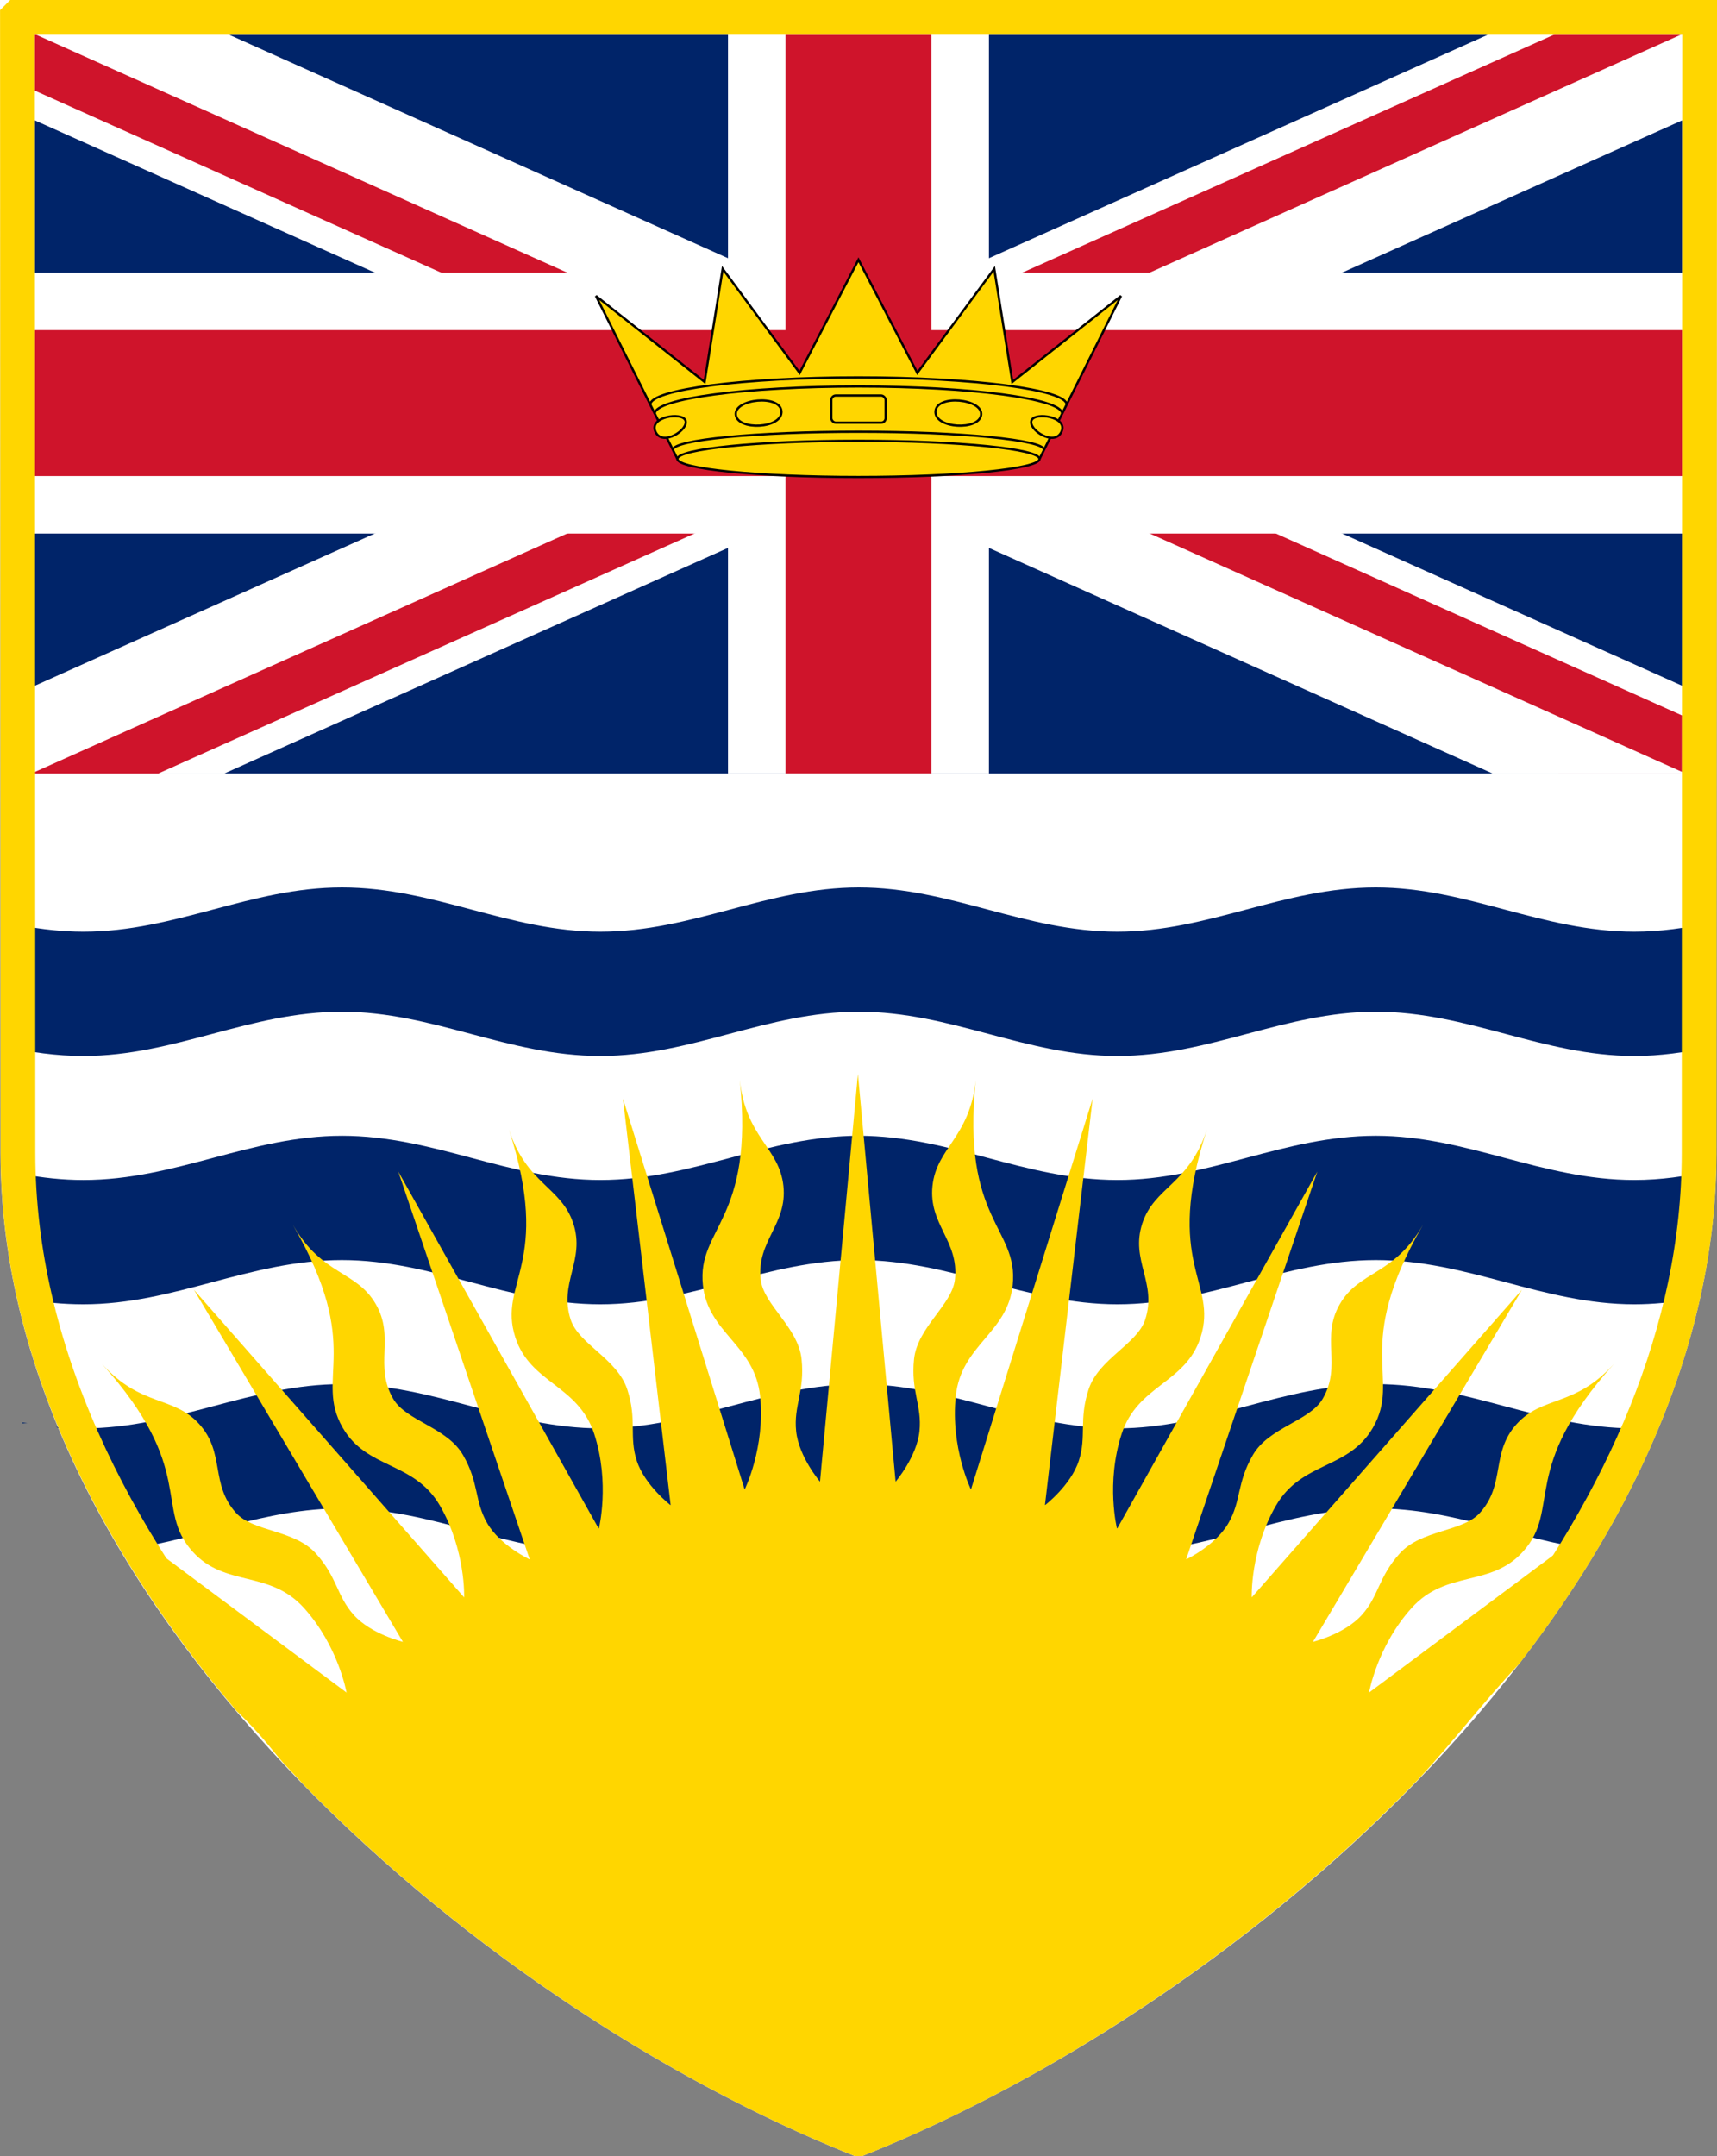
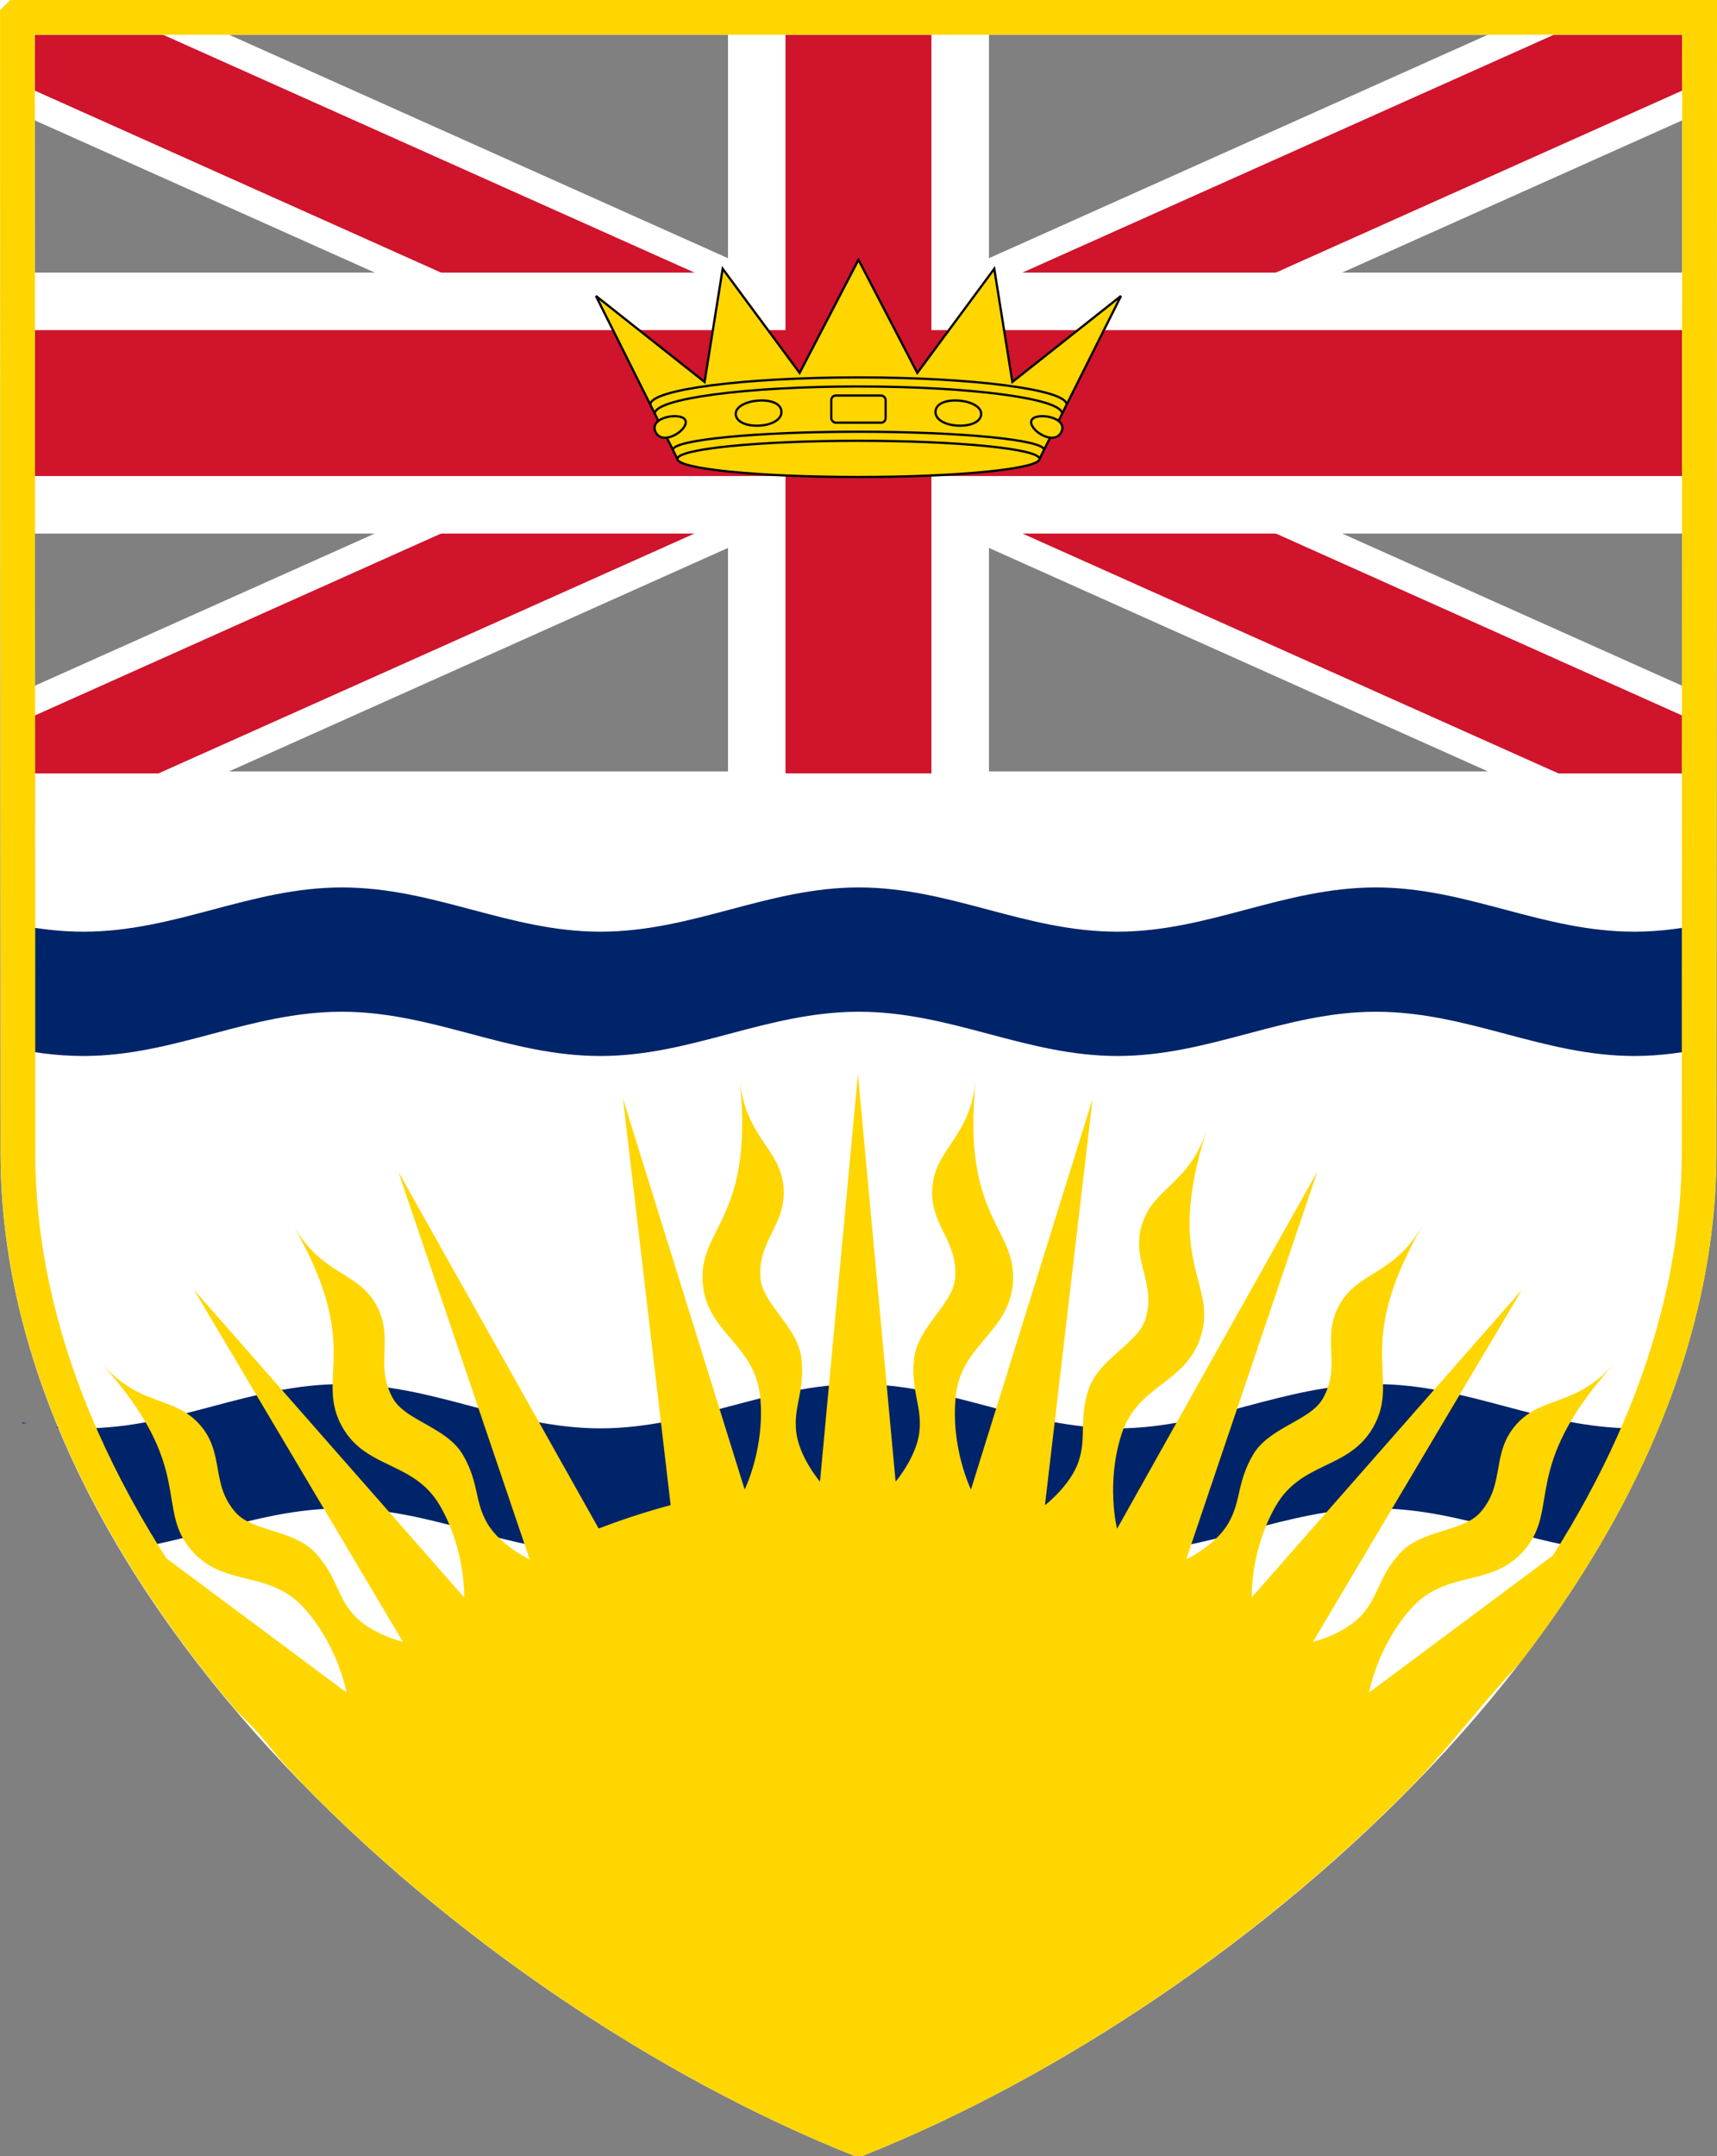
<svg xmlns="http://www.w3.org/2000/svg" xmlns:ns1="http://sodipodi.sourceforge.net/DTD/sodipodi-0.dtd" xmlns:ns2="http://www.inkscape.org/namespaces/inkscape" xmlns:xlink="http://www.w3.org/1999/xlink" version="1.0" width="197.82" height="248.407" id="svg3461" ns1:version="0.32" ns2:version="0.47 r22583" ns1:docname="ZZ2.svg">
  <rect width="100%" height="100%" fill="#808080" stroke="none" />
  <ns1:namedview ns2:window-height="1004" ns2:window-width="1280" ns2:pageshadow="2" ns2:pageopacity="0.0" guidetolerance="10.0" gridtolerance="10.0" objecttolerance="10.0" borderopacity="1.0" bordercolor="#666666" pagecolor="#ffffff" id="base" showguides="true" ns2:guide-bbox="true" ns2:zoom="0.5" ns2:cx="-31.481866" ns2:cy="230.14784" ns2:window-x="-8" ns2:window-y="-8" ns2:current-layer="svg3461" showgrid="false" ns2:window-maximized="1" />
  <defs id="defs3463">
    <ns2:perspective ns1:type="inkscape:persp3d" ns2:vp_x="0 : 256 : 1" ns2:vp_y="0 : 1000 : 0" ns2:vp_z="1024 : 256 : 1" ns2:persp3d-origin="512 : 170.66667 : 1" id="perspective165" />
  </defs>
  <path style="fill:#ffffff" d="m 2.031,88.875 0.031,44.031 c 0.032,40.625 35.036,78.441 71.375,100.594 l 50.938,0 c 36.339,-22.153 71.343,-59.969 71.375,-100.594 l 0.031,-44.031 -193.75,0 z" id="rect12769" />
-   <path style="fill:#002469;fill-opacity:1" d="m 3.635,3.766 0,85.337 190.541,0 0,-85.337 -190.541,0 z" id="circle12895" />
  <path style="fill:#ffffff;fill-opacity:1;stroke:none" d="m 3.635,3.766 0,9.934 73.12,32.735 -73.12,32.735 0,9.934 22.228,0 73.043,-32.713 73.043,32.713 22.228,0 0,-9.934 -73.12,-32.735 73.12,-32.735 0,-9.934 -22.228,0 L 98.906,36.479 25.863,3.766 l -22.228,0 z" id="diags_white" />
  <path style="fill:#cf142b;fill-opacity:1;stroke:none" d="m 3.635,3.766 0,6.507 80.742,36.162 -80.742,36.162 0,6.507 14.618,0 80.653,-36.091 80.653,36.091 14.618,0 0,-6.507 -80.742,-36.162 80.742,-36.162 0,-6.507 -14.618,0 L 98.906,39.857 18.253,3.766 l -14.618,0 z" id="diags_red" />
-   <path style="fill:#ffffff;stroke:none" d="m 3.635,3.766 95.271,42.669 15.243,0 80.027,-35.842 0,-6.827 L 106.528,43.021 18.879,3.766 l -15.243,0 z m 95.271,42.669 -15.243,0 -80.027,35.842 0,6.827 87.649,-39.255 87.649,39.255 15.243,0 -95.271,-42.669 z" id="eraser_white" />
  <path style="fill:#ffffff;fill-opacity:1;fill-rule:nonzero;stroke:none" d="m 83.875,3.781 0,27.625 -80.25,0 0,30.062 80.25,0 0,27.625 30.062,0 0,-27.625 80.25,0 0,-30.062 -80.25,0 0,-27.625 -30.062,0 z" id="rect13978" ns1:nodetypes="ccccccccccccc" />
  <path style="fill:#cf142b;fill-opacity:1;fill-rule:nonzero;stroke:none" d="m 90.5,3.781 0,34.25 -86.875,0 0,16.812 86.875,0 0,34.25 16.812,0 0,-34.25 86.875,0 0,-16.812 -86.875,0 0,-34.25 -16.812,0 z" id="rect13976" ns1:nodetypes="ccccccccccccc" />
  <g transform="matrix(1.043,0,0,1.043,98.906,52.868)" style="fill:#ffd600;stroke:#000000;stroke-width:0.25px" id="g12758">
    <path d="M 0,-22 6.5,-9.5 15,-21 17,-8.5 29,-18 20,0 C 20,1.105 11.046,2 0,2 -11.046,2 -20,1.105 -20,0 l -9,-18 12,9.5 2,-12.5 8.5,11.5 L 0,-22 z" id="path12760" />
    <path d="m 20,0 c 0,-1.105 -8.954,-2 -20,-2 -11.046,0 -20,0.895 -20,2 m 40.5,-1 c 0,-1.105 -9.178,-2 -20.5,-2 -11.322,0 -20.5,0.895 -20.5,2 m 43,-4 c 0,-1.657 -10.074,-3 -22.5,-3 -12.426,0 -22.5,1.343 -22.5,3 M 23,-6 c 0,-1.657 -10.297,-3 -23,-3 -12.703,0 -23,1.343 -23,3" id="path12762" style="fill:none" />
    <rect x="-3" y="-7" height="3" width="6" rx="0.5" id="rect12764" ry="0.5" />
    <path id="stl" d="m 8.51,-5.245 c -0.11,1.91 4.84,2.155 5.04,0.37 0.198,-1.765 -4.93,-2.278 -5.04,-0.37 z m 10.6,1 c -0.385,1.009 2.532,2.921 3.31,1.255 0.78,-1.67 -2.94,-2.225 -3.31,-1.255 z" />
    <use xlink:href="#stl" transform="scale(-1,1)" id="use12767" x="0" y="0" width="25" height="15" />
  </g>
  <path id="path2087" style="fill:none;stroke:#ffffff;stroke-width:4;stroke-miterlimit:4;stroke-opacity:1;stroke-dasharray:none" d="m 2,2 0.062,130.906 c 0.04,50.202 53.458,96.15 96.844,113.5 43.386,-17.35 96.804,-63.298 96.844,-113.5 L 195.813,2 2,2 z" />
  <g id="b" transform="matrix(1.056,0,0,1.022,98.906,102.148)" style="fill:#002469;fill-opacity:1">
    <path style="fill:#002469;fill-opacity:1" d="m 153.844,223.094 c -10.561,0 -19.114,5.094 -29.781,5.094 -2.439,0 -4.756,-0.27 -7.031,-0.688 0.069,0.856 0.125,1.723 0.125,2.594 0,3.949 -0.728,7.753 -2.062,11.344 2.879,0.623 5.828,1.062 8.969,1.062 10.561,1e-5 19.114,-5.094 29.781,-5.094 10.561,-1e-5 19.114,5.094 29.781,5.094 10.561,1e-5 19.114,-5.094 29.781,-5.094 10.667,0 19.22,5.094 29.781,5.094 10.667,0 19.22,-5.094 29.781,-5.094 10.667,0 19.22,5.094 29.781,5.094 3.007,0 5.831,-0.419 8.594,-1 -1.663,-2.15 -2.594,-4.544 -2.594,-7.094 0,-2.611 0.98,-5.061 2.719,-7.25 -2.808,0.602 -5.675,1.031 -8.719,1.031 -10.667,0 -19.22,-5.094 -29.781,-5.094 -10.667,0 -19.22,5.094 -29.781,5.094 -10.667,0 -19.22,-5.094 -29.781,-5.094 -10.561,0 -19.114,5.094 -29.781,5.094 -10.561,-1e-5 -19.114,-5.094 -29.781,-5.094 z" transform="matrix(0.947,0,0,0.979,-202.054,-218.32)" id="sb" />
-     <path style="fill:#002469;fill-opacity:1" d="m 153.844,251.688 c -10.561,0 -19.114,5.094 -29.781,5.094 -2.439,0 -4.756,-0.27 -7.031,-0.688 0.069,0.856 0.125,1.723 0.125,2.594 0,2.105 -0.198,4.175 -0.594,6.188 -0.002,0.01 0.002,0.021 0,0.031 0.425,1.357 0.688,2.99 0.688,4.75 0,0.277 -0.019,0.542 -0.031,0.812 2.21,0.393 4.467,0.625 6.844,0.625 10.561,10e-6 19.114,-5.094 29.781,-5.094 10.561,-1e-5 19.114,5.094 29.781,5.094 10.561,10e-6 19.114,-5.094 29.781,-5.094 10.667,0 19.22,5.094 29.781,5.094 10.667,0 19.22,-5.094 29.781,-5.094 10.667,0 19.22,5.094 29.781,5.094 2.178,0 4.249,-0.221 6.281,-0.562 -0.014,-0.166 -0.031,-0.33 -0.031,-0.5 0,-0.984 0.262,-1.901 0.688,-2.688 -0.614,-1.385 -0.938,-2.831 -0.938,-4.344 0,-2.611 0.98,-5.061 2.719,-7.25 -2.808,0.602 -5.675,1.031 -8.719,1.031 -10.667,0 -19.22,-5.094 -29.781,-5.094 -10.667,0 -19.22,5.094 -29.781,5.094 -10.667,0 -19.22,-5.094 -29.781,-5.094 -10.561,0 -19.114,5.094 -29.781,5.094 -10.561,-1e-5 -19.114,-5.094 -29.781,-5.094 z" transform="matrix(0.947,0,0,0.979,-202.054,-218.32)" id="path3015" />
    <path style="fill:#002469;fill-opacity:1" d="m 153.844,280.281 c -10.561,0 -19.114,5.094 -29.781,5.094 -1.089,0 -2.14,-0.06 -3.188,-0.156 4.973,1.412 8.625,6.107 8.625,11.688 0,0.816 -0.101,1.604 -0.25,2.375 8.313,-1.188 15.727,-4.688 24.594,-4.688 10.561,-10e-6 19.114,5.094 29.781,5.094 10.561,10e-6 19.114,-5.094 29.781,-5.094 10.667,0 19.22,5.094 29.781,5.094 10.667,0 19.22,-5.094 29.781,-5.094 8.922,0 16.373,3.553 24.75,4.719 0.674,-2.854 2.343,-5.381 4.656,-7.375 -0.153,-0.559 -0.25,-1.129 -0.25,-1.719 0,-1.792 0.754,-3.455 2.031,-4.875 -0.467,0.02 -0.931,0.031 -1.406,0.031 -10.667,0 -19.22,-5.094 -29.781,-5.094 -10.667,0 -19.22,5.094 -29.781,5.094 -10.667,0 -19.22,-5.094 -29.781,-5.094 -10.561,0 -19.114,5.094 -29.781,5.094 -10.561,-1e-5 -19.114,-5.094 -29.781,-5.094 z m -36.812,4.406 c 0.003,0.041 -0.003,0.084 0,0.125 0.2,-0.013 0.391,-0.029 0.594,-0.031 -0.197,-0.034 -0.397,-0.058 -0.594,-0.094 z" transform="matrix(0.947,0,0,0.979,-202.054,-218.32)" id="path3821" />
  </g>
  <g transform="matrix(1.056,0,0,1.022,98.906,130.759)" id="use12775" style="fill:#002469;fill-opacity:1" />
  <g transform="matrix(0.744,0,0,0.744,98.906,254.001)" style="fill:#ffd600;stroke:#000000;stroke-width:0.25px" id="g13709">
    <path style="stroke:none" d="m 213.406,244.688 -4.375,47 3.906,74.188 c 0.317,0.052 0.626,0.128 0.938,0.188 l 3.875,-74.375 -4.344,-47 z" transform="matrix(1.343,0,0,1.343,-286.687,-503.704)" id="path13711" />
    <g id="g13713">
      <path style="stroke:none" d="m 240.469,247.531 -14.031,45.062 -11.969,75.594 c 0.241,0.027 0.483,0.062 0.719,0.094 l 19.781,-73.875 5.5,-46.875 z" transform="matrix(1.343,0,0,1.343,-286.687,-503.704)" id="use13715" />
      <path style="stroke:none" d="m 266.375,255.938 -23.094,41.188 -26.844,69.906 c 0.315,0.036 0.631,0.085 0.938,0.125 l 33.875,-66.5 15.125,-44.719 z" transform="matrix(1.343,0,0,1.343,-286.687,-503.704)" id="use13717" />
      <path style="stroke:none" d="m 289.969,269.562 -31.156,35.469 -39.5,60.844 c 0.446,0.042 0.878,0.067 1.312,0.125 l 45.25,-55.844 24.094,-40.594 z" transform="matrix(1.343,0,0,1.343,-286.687,-503.704)" id="use13719" />
      <path style="stroke:none" d="M 296.031,298.344 272.344,316 228.25,360.094 c 1.878,-0.638 3.677,-1.144 5.344,-1.5 l 44.594,-36.125 14.844,-16.094 c 0.656,-2.309 1.56,-4.804 2.688,-7.344 0.104,-0.234 0.207,-0.457 0.312,-0.688 z" transform="matrix(1.343,0,0,1.343,-286.687,-503.704)" id="use13721" />
      <path style="stroke:none" d="m 227,245.375 c -0.7,6.663 -4.533,7.777 -5,12.219 -0.467,4.442 3.061,6.308 2.594,10.75 -0.311,2.961 -4.33,5.517 -4.719,9.219 -0.389,3.701 0.936,5.351 0.625,8.312 -0.311,2.961 -2.75,5.812 -2.75,5.812 l -3.906,74.781 c 0.297,0.035 0.584,0.056 0.875,0.094 L 226.438,292.594 c 0,0 -2.372,-4.859 -1.75,-10.781 0.622,-5.922 5.979,-7.229 6.562,-12.781 0.7,-6.663 -5.962,-7.37 -4.25,-23.656 z" transform="matrix(1.343,0,0,1.343,-286.687,-503.704)" id="path13723" />
      <path style="stroke:none" d="m 253.656,251.062 c -2.07,6.371 -6.089,6.627 -7.469,10.875 -1.38,4.248 1.724,6.815 0.344,11.062 -0.92,2.832 -5.381,4.523 -6.531,8.062 -1.15,3.54 -0.205,5.387 -1.125,8.219 -0.92,2.832 -3.906,5.125 -3.906,5.125 l -19.344,72.188 c 0.294,0.066 0.589,0.145 0.875,0.219 l 26.781,-69.688 c 0,0 -1.309,-5.274 0.531,-10.938 1.84,-5.663 7.369,-5.816 9.094,-11.125 2.07,-6.371 -4.31,-8.426 0.75,-24 z" transform="matrix(1.343,0,0,1.343,-286.687,-503.704)" id="use13725" />
      <path style="stroke:none" d="m 278.531,262.125 c -3.35,5.802 -7.329,5.226 -9.562,9.094 -2.233,3.868 0.264,7.038 -1.969,10.906 -1.489,2.579 -6.202,3.277 -8.062,6.5 -1.861,3.223 -1.324,5.265 -2.812,7.844 -1.489,2.579 -4.875,4.188 -4.875,4.188 l -32.719,64.25 c 0.406,-0.009 0.808,-0.031 1.219,-0.031 0.063,0 0.124,-2.2e-4 0.188,0 l 38.875,-59.844 c 0,0 -0.196,-5.405 2.781,-10.562 2.977,-5.157 8.396,-4.165 11.188,-9 3.35,-5.802 -2.438,-9.162 5.75,-23.344 z" transform="matrix(1.343,0,0,1.343,-286.687,-503.704)" id="use13727" />
      <path style="stroke:none" d="m 300.562,278.125 c -4.483,4.979 -8.23,3.618 -11.219,6.938 -2.988,3.319 -1.23,6.9 -4.219,10.219 -1.992,2.213 -6.76,1.922 -9.25,4.688 -2.49,2.766 -2.383,4.881 -4.375,7.094 -1.992,2.213 -5.625,3.094 -5.625,3.094 l -43.781,54.062 c 0.629,0.035 1.247,0.113 1.844,0.219 L 272.344,316 c 0,0 0.922,-5.325 4.906,-9.75 3.985,-4.425 9.108,-2.351 12.844,-6.5 4.483,-4.979 -0.489,-9.455 10.469,-21.625 z" transform="matrix(1.343,0,0,1.343,-286.687,-503.704)" id="use13729" />
    </g>
    <g id="use13733" transform="scale(-1,1)">
      <path style="stroke:none" d="m 186.312,247.531 5.5,46.875 18.969,70.688 c 0.379,0.106 0.762,0.221 1.125,0.344 l -11.562,-72.844 -14.031,-45.062 z" transform="matrix(-1.343,0,0,1.343,286.687,-503.704)" id="path13775" />
      <path style="stroke:none" d="m 160.406,255.938 15.156,44.719 33.094,64.938 c 0.369,-0.049 0.748,-0.092 1.125,-0.125 l -26.25,-68.344 -23.125,-41.188 z" transform="matrix(-1.343,0,0,1.343,286.687,-503.704)" id="path13777" />
      <path style="stroke:none" d="m 136.844,269.562 24.094,40.594 42.938,53.031 c 0.199,-0.005 0.393,-0.031 0.594,-0.031 0.444,0 0.879,0.036 1.312,0.062 L 168,305.031 136.844,269.562 z" transform="matrix(-1.343,0,0,1.343,286.687,-503.704)" id="path13779" />
      <path style="stroke:none" d="m 128.844,296.938 c 0.846,1.974 1.569,4.095 2.062,6.344 0.002,0.01 -0.002,0.021 0,0.031 l 17.719,19.156 47.312,38.312 c 1.345,0.149 2.648,0.35 3.906,0.594 L 154.438,316 128.844,296.938 z" transform="matrix(-1.343,0,0,1.343,286.687,-503.704)" id="path13781" />
      <path style="stroke:none" d="m 199.781,245.375 c 1.712,16.286 -4.95,16.994 -4.25,23.656 0.584,5.552 5.971,6.859 6.594,12.781 0.622,5.922 -1.781,10.781 -1.781,10.781 l 9.125,57.562 c 0.853,-0.149 1.722,-0.267 2.625,-0.312 l -3.062,-58.156 c 0,0 -2.439,-2.851 -2.75,-5.812 -0.311,-2.961 1.014,-4.611 0.625,-8.312 -0.389,-3.701 -4.408,-6.258 -4.719,-9.219 -0.467,-4.442 3.092,-6.308 2.625,-10.75 -0.467,-4.442 -4.331,-5.556 -5.031,-12.219 z" transform="matrix(-1.343,0,0,1.343,286.687,-503.704)" id="path13783" />
-       <path style="stroke:none" d="m 173.156,251.062 c 5.06,15.574 -1.32,17.629 0.75,24 1.725,5.309 7.254,5.462 9.094,11.125 1.84,5.663 0.531,10.938 0.531,10.938 l 25.875,67.438 c 0.447,0.093 0.884,0.197 1.312,0.312 L 191.812,294.406 c 0,0 -2.986,-2.293 -3.906,-5.125 -0.92,-2.832 0.056,-4.679 -1.094,-8.219 -1.15,-3.54 -5.611,-5.231 -6.531,-8.062 -1.38,-4.248 1.693,-6.815 0.312,-11.062 -1.38,-4.248 -5.367,-4.504 -7.438,-10.875 z" transform="matrix(-1.343,0,0,1.343,286.687,-503.704)" id="use13785" />
      <path style="stroke:none" d="m 148.281,262.125 c 8.188,14.182 2.369,17.542 5.719,23.344 2.791,4.835 8.241,3.843 11.219,9 2.977,5.157 2.781,10.562 2.781,10.562 l 39.219,60.375 c 0.421,-0.042 0.849,-0.098 1.281,-0.125 l -32.938,-64.625 c 0,0 -3.418,-1.609 -4.906,-4.188 -1.489,-2.579 -0.92,-4.621 -2.781,-7.844 -1.861,-3.223 -6.574,-3.921 -8.062,-6.5 -2.233,-3.868 0.233,-7.038 -2,-10.906 -2.233,-3.868 -6.182,-3.292 -9.531,-9.094 z" transform="matrix(-1.343,0,0,1.343,286.687,-503.704)" id="use13787" />
      <path style="stroke:none" d="m 126.25,278.125 c 10.958,12.17 5.955,16.646 10.438,21.625 3.736,4.149 8.859,2.075 12.844,6.5 3.985,4.425 4.906,9.75 4.906,9.75 l 47.125,47.094 c 0.838,0.059 1.664,0.14 2.469,0.25 l -43.094,-53.188 c 0,0 -3.664,-0.881 -5.656,-3.094 -1.992,-2.213 -1.885,-4.328 -4.375,-7.094 -2.49,-2.766 -7.226,-2.475 -9.219,-4.688 -2.988,-3.319 -1.23,-6.9 -4.219,-10.219 -2.988,-3.319 -6.736,-1.959 -11.219,-6.938 z" transform="matrix(-1.343,0,0,1.343,286.687,-503.704)" id="use13789" />
    </g>
    <path style="stroke:none" d="m 213.406,291.562 c -26.341,0 -49.813,12.231 -65.094,31.312 l 3.188,0 0,2.688 c 3.382,0.859 6.246,3.676 7.969,7.562 0.012,0.008 0.019,0.023 0.031,0.031 4.077,2.646 7.558,5.984 10.219,9.844 4.729,1.57 8.794,4.527 11.719,8.375 7.908,0.47 14.349,4.782 15.906,10.406 0.002,3e-4 -0.002,0.031 0,0.031 6.387,1.186 12.43,2.903 18,5.094 4.842,-4.215 11.97,-7.38 20.281,-8.781 3.64,-3.106 7.897,-5.799 12.625,-8 2.498,-4.83 6.723,-8.388 11.719,-9.594 4.127,-7.182 10.713,-13.2 18.844,-17.281 -15.269,-19.304 -38.886,-31.688 -65.406,-31.688 z" transform="matrix(1.343,0,0,1.343,-286.687,-503.704)" id="circle13735" />
  </g>
  <path style="fill:none;stroke:#ffd600;stroke-width:4;stroke-miterlimit:4;stroke-opacity:1;stroke-dasharray:none" d="m 2.007,2.001 0.062,130.906 c 0.018,22.549 10.846,44.217 26.656,62.844 1.966,1.871 3.173,3.304 4.721,5.213 0.862,1.064 1.404,1.522 2.998,3.287 18.448,18.852 41.614,33.816 62.469,42.156 21.114,-8.444 44.567,-23.691 63.125,-42.875 3.792,-4.098 7.247,-8.636 11.438,-13.125 0.018,-0.023 0.045,-0.039 0.062,-0.062 13.384,-17.358 22.203,-37.043 22.219,-57.438 l 0.062,-130.906 -193.812,0 z" id="path13196" ns1:nodetypes="cccsccccsccc" />
</svg>